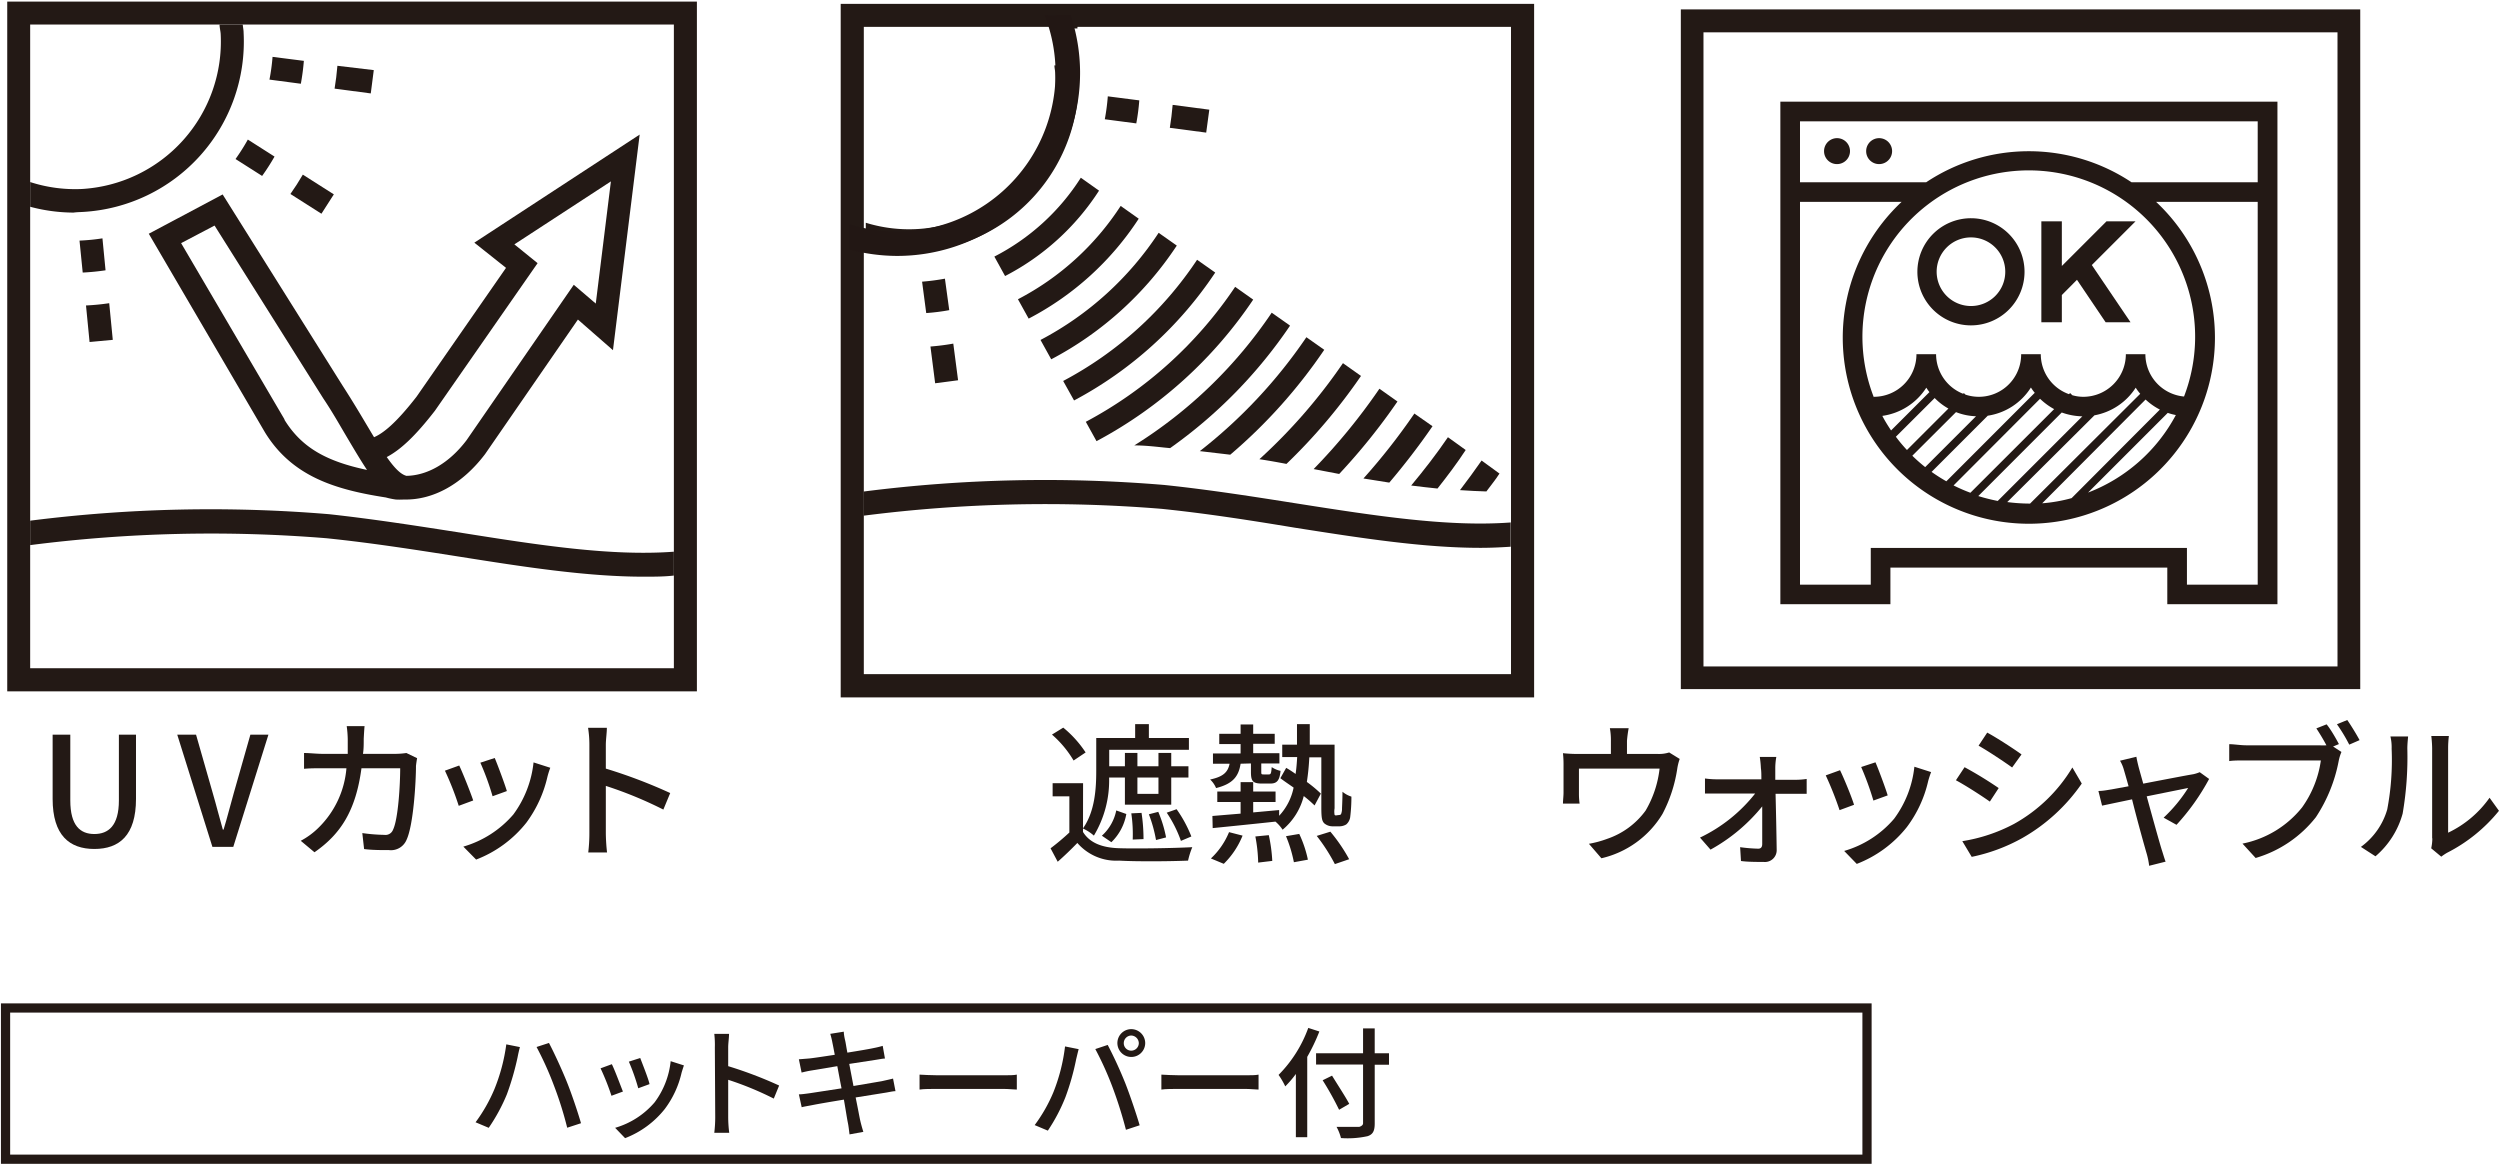
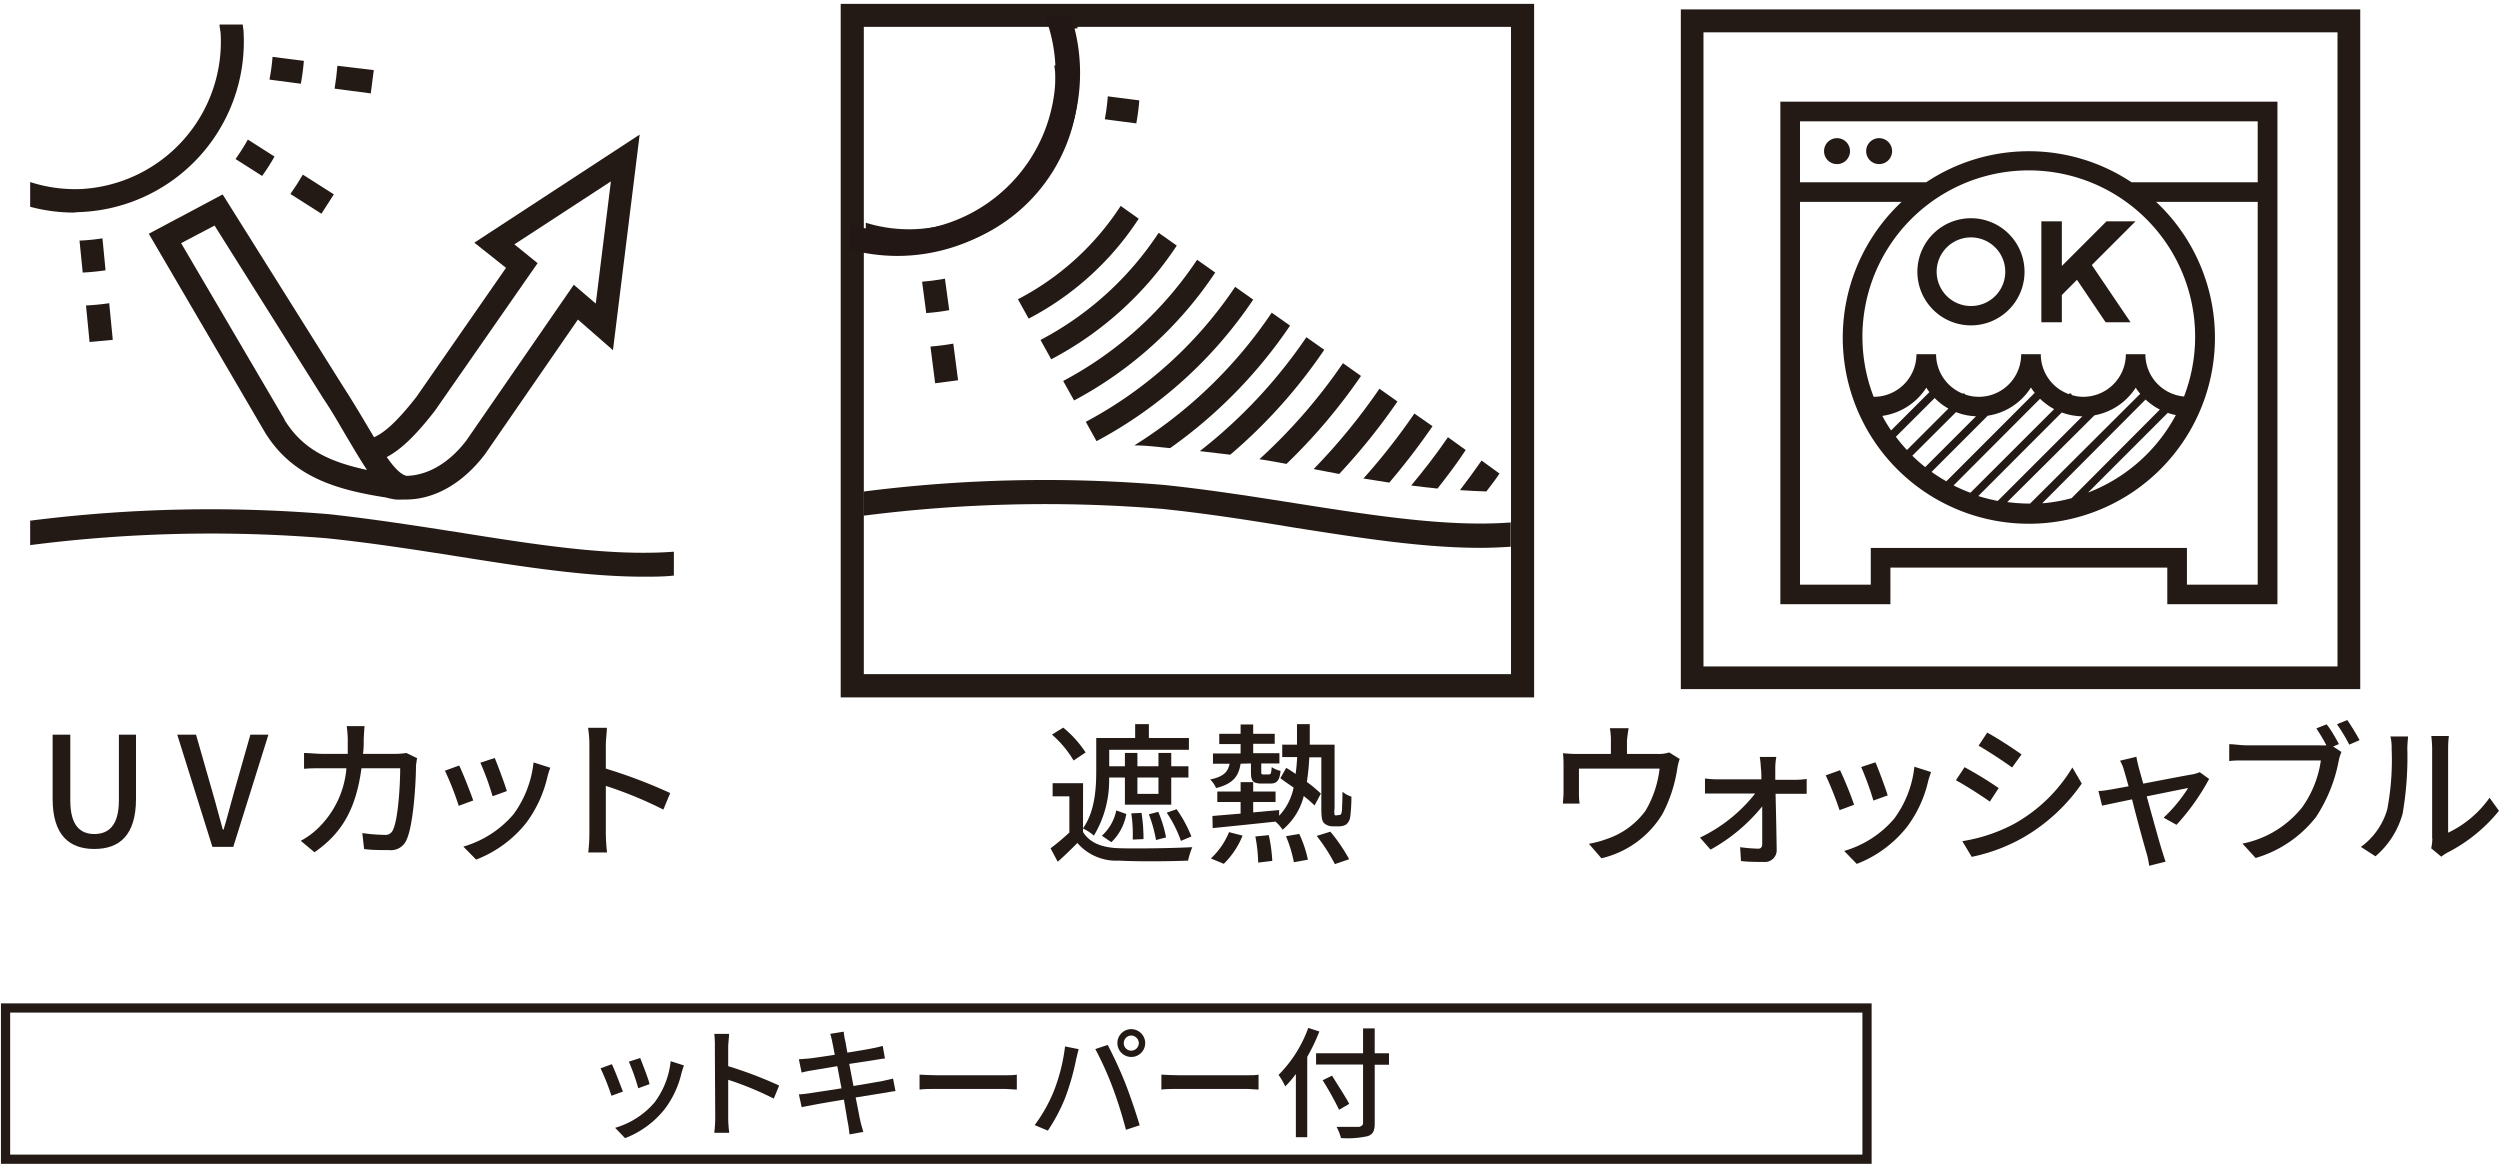
<svg xmlns="http://www.w3.org/2000/svg" height="124" viewBox="0 0 266 124" width="266">
  <path d="m.59 107.25h198.06v16.09h-198.06z" fill="none" stroke="#231915" stroke-miterlimit="10" stroke-width=".98" />
  <g fill="#231915">
-     <path d="m53.87 111.12 1.45.29c-.09.32-.2.81-.25 1.09a29.21 29.21 0 0 1 -1.14 3.94 19.11 19.11 0 0 1 -1.93 3.56l-1.4-.59a16.85 16.85 0 0 0 2-3.51 19.44 19.44 0 0 0 1.27-4.78zm3.22.28 1.32-.43c.53 1 1.37 2.82 1.89 4.11s1.17 3.22 1.52 4.43l-1.47.48a38.32 38.32 0 0 0 -1.4-4.46 34.56 34.56 0 0 0 -1.86-4.13z" />
    <path d="m66.28 116.14-1.22.45a25 25 0 0 0 -1.16-2.92l1.2-.44c.3.59.9 2.21 1.18 2.91zm6.24-2a10.18 10.18 0 0 1 -1.79 3.86 9.94 9.94 0 0 1 -4.22 3.1l-1.06-1.1a8.71 8.71 0 0 0 4.2-2.71 8.85 8.85 0 0 0 1.71-4.38l1.41.45c-.12.35-.19.58-.25.78zm-3.41 1.21-1.2.44a22 22 0 0 0 -1-2.83l1.21-.39c.2.54.88 2.22.99 2.78z" />
    <path d="m76.06 111.47a10.31 10.31 0 0 0 -.06-1.47h1.57c0 .42-.09 1-.09 1.44v2a43.8 43.8 0 0 1 5.42 2.06l-.57 1.39a33.72 33.72 0 0 0 -4.85-2v4a13.68 13.68 0 0 0 .11 1.64h-1.59a14.16 14.16 0 0 0 .1-1.64z" />
    <path d="m88.34 110 1.44-.23c0 .24.07.64.14.92s.11.64.24 1.31c1.17-.19 2.26-.37 2.76-.48a9.92 9.92 0 0 0 1-.24l.24 1.35c-.23 0-.66.09-1 .14l-2.8.43.45 2.35 3-.51c.49-.11.91-.2 1.21-.28l.26 1.34c-.29 0-.75.12-1.24.19l-3 .48c.24 1.15.41 2.11.49 2.46s.21.82.33 1.2l-1.47.27c-.06-.46-.1-.87-.18-1.25s-.21-1.25-.42-2.45c-1.4.23-2.69.45-3.29.57s-.91.16-1.2.24l-.3-1.37c.32 0 .86-.08 1.22-.13l3.32-.51c-.16-.8-.31-1.62-.45-2.36l-2.69.45c-.39.06-.7.13-1.11.23l-.29-1.41 1.12-.09c.47-.05 1.54-.21 2.7-.39-.12-.64-.21-1.1-.25-1.28a8.56 8.56 0 0 0 -.23-.95z" />
    <path d="m99.75 114.41h7c.62 0 1.12 0 1.44-.07v1.59c-.28 0-.87-.07-1.44-.07h-7c-.71 0-1.47 0-1.91.07v-1.59c.42.02 1.22.07 1.91.07z" />
    <path d="m113.32 111.34 1.45.29c-.09.32-.2.81-.27 1.09a26.44 26.44 0 0 1 -1.13 4 18.72 18.72 0 0 1 -1.88 3.58l-1.4-.59a16.41 16.41 0 0 0 2-3.52 19.25 19.25 0 0 0 1.23-4.85zm3.22.28 1.32-.44a45.31 45.31 0 0 1 1.89 4.12c.48 1.23 1.16 3.23 1.51 4.43l-1.46.48a45.09 45.09 0 0 0 -1.4-4.46 33.86 33.86 0 0 0 -1.86-4.13zm3.82-2.12a1.49 1.49 0 0 1 1.49 1.49 1.48 1.48 0 1 1 -1.49-1.49zm0 2.29a.81.81 0 0 0 .81-.8.83.83 0 0 0 -.81-.81.81.81 0 0 0 -.79.81.79.79 0 0 0 .79.8z" />
    <path d="m125.48 114.41h7c.61 0 1.11 0 1.43-.07v1.59c-.28 0-.87-.07-1.43-.07h-7c-.71 0-1.48 0-1.91.07v-1.59c.43.02 1.21.07 1.91.07z" />
    <path d="m140.38 109.75a20.21 20.21 0 0 1 -1.29 2.7v8.55h-1.21v-6.73a10.68 10.68 0 0 1 -1.13 1.32 7.82 7.82 0 0 0 -.71-1.22 13.73 13.73 0 0 0 3.16-5zm7.41 3.54h-1.52v6.25c0 .83-.22 1.17-.76 1.35a9.89 9.89 0 0 1 -2.83.2 5.17 5.17 0 0 0 -.47-1.19h2.41s.41-.1.41-.38v-6.25h-5v-1.2h5v-2.65h1.24v2.65h1.52zm-5.31 4.79a32.12 32.12 0 0 0 -1.75-3.14l1-.49c.61 1 1.44 2.26 1.83 3z" />
    <path d="m173.11 78.83v1.39h3.28a3.54 3.54 0 0 0 1.21-.16l1.12.69a5.81 5.81 0 0 0 -.27 1.11 15.13 15.13 0 0 1 -1.56 4.74 10.3 10.3 0 0 1 -6.5 4.72l-1.33-1.54a11 11 0 0 0 1.95-.53 8.38 8.38 0 0 0 4.08-3 11.32 11.32 0 0 0 1.49-4.47h-8.58v2.65a7.12 7.12 0 0 0 .07 1.07h-1.77c0-.34.06-.81.06-1.16v-2.89a11.59 11.59 0 0 0 -.06-1.31 15 15 0 0 0 1.57.08h3.53v-1.39a7.07 7.07 0 0 0 -.11-1.35h2a12.81 12.81 0 0 0 -.18 1.35z" />
    <path d="m188.89 81.79v1.18h2.16a7.78 7.78 0 0 0 1.18-.09v1.58h-1.14-2.17c.05 2 .1 4.44.12 6a1.25 1.25 0 0 1 -1.38 1.25c-.71 0-1.74 0-2.42-.1l-.09-1.47a16.81 16.81 0 0 0 1.93.16c.29 0 .42-.18.42-.5 0-.93 0-2.45 0-4a18.64 18.64 0 0 1 -5.5 4.6l-1.12-1.28a16.52 16.52 0 0 0 5.87-4.69h-4c-.43 0-.92 0-1.34 0v-1.6a9.29 9.29 0 0 0 1.31.09h4.69c0-.47 0-.85-.05-1.18a10.82 10.82 0 0 0 -.12-1.2h1.76a6.74 6.74 0 0 0 -.11 1.25z" />
    <path d="m197.27 85.63-1.54.57a36.11 36.11 0 0 0 -1.47-3.7l1.52-.55c.37.75 1.22 2.79 1.49 3.68zm7.89-2.53a12.91 12.91 0 0 1 -2.27 4.9 12.6 12.6 0 0 1 -5.33 3.92l-1.34-1.38a11 11 0 0 0 5.31-3.42 11.25 11.25 0 0 0 2.16-5.54l1.78.57c-.15.4-.24.69-.31.95zm-4.31 1.53-1.52.55a31.49 31.49 0 0 0 -1.3-3.57l1.52-.5c.3.68 1.09 2.8 1.3 3.52z" />
    <path d="m212.66 83.85-.94 1.44c-.86-.61-2.58-1.72-3.61-2.27l.92-1.39a41.82 41.82 0 0 1 3.63 2.22zm1.64 3.81a16.68 16.68 0 0 0 6.2-6l1 1.71a19.23 19.23 0 0 1 -6.33 5.8 18.79 18.79 0 0 1 -5.38 2l-1-1.67a17.56 17.56 0 0 0 5.51-1.84zm.79-7.39-1 1.39c-.83-.6-2.56-1.75-3.57-2.32l.92-1.39c1.06.57 2.89 1.77 3.65 2.32z" />
    <path d="m227.55 81.61c.1.38.28 1 .49 1.77 2.18-.42 4.73-.91 5.31-1a3.85 3.85 0 0 0 .7-.22l1 .72a23.83 23.83 0 0 1 -3.47 4.88l-1.37-.76a15.84 15.84 0 0 0 2.61-3.16l-4.41.89c.63 2.29 1.38 5 1.62 5.75.1.3.27.89.39 1.2l-1.75.44a7.86 7.86 0 0 0 -.26-1.28c-.23-.79-1-3.52-1.56-5.79l-3.19.67-.39-1.56c.47 0 .89-.09 1.41-.17l1.8-.33c-.21-.76-.39-1.38-.49-1.72a3.94 3.94 0 0 0 -.42-1l1.74-.42c.05.3.14.69.24 1.09z" />
    <path d="m248.86 79.17-.62.26.89.58a4.72 4.72 0 0 0 -.29.94 16.4 16.4 0 0 1 -2.43 6 12.68 12.68 0 0 1 -6.41 4.34l-1.4-1.53a10.82 10.82 0 0 0 6.34-3.85 11.31 11.31 0 0 0 2-5h-8c-.68 0-1.33 0-1.75.07v-1.8c.47 0 1.23.12 1.77.12h7.84a4.78 4.78 0 0 0 .73 0c-.31-.6-.73-1.28-1.07-1.8l1.09-.43c.45.54.98 1.48 1.31 2.1zm2.2-.42-1.1.48a17.35 17.35 0 0 0 -1.31-2.17l1.1-.45c.39.56.99 1.54 1.31 2.14z" />
    <path d="m254 86.13a28 28 0 0 0 .47-6.46 4.9 4.9 0 0 0 -.13-1.31h1.88c0 .13-.08.72-.08 1.29a35.3 35.3 0 0 1 -.5 6.92 9.15 9.15 0 0 1 -2.89 4.54l-1.55-1a7.49 7.49 0 0 0 2.8-3.98zm4.78 3.07v-9.6a12.53 12.53 0 0 0 -.09-1.29h1.87a11 11 0 0 0 -.08 1.29v9a11.37 11.37 0 0 0 4.41-3.72l1 1.39a17 17 0 0 1 -5.53 4.47 5.61 5.61 0 0 0 -.61.41l-1.07-.89a5.06 5.06 0 0 0 .12-1.06z" />
    <path d="m178.84 73.32h72.29v-72.32h-72.29zm69.87-2.41h-67.46v-67.47h67.46z" />
    <path d="m201.14 60.39h29.46v3.9h11.72v-53.47h-52.89v53.47h11.71zm39.08-47.48v6.48h-13.43a19.72 19.72 0 0 0 -21.84 0h-13.43v-6.48zm-34.37 29.44a6.37 6.37 0 0 0 1.46 1.12l-4.41 4.41a16 16 0 0 1 -1.18-1.41zm-4.64 3.45c-.33-.5-.65-1-.93-1.55a6.66 6.66 0 0 0 4.68-3 5.59 5.59 0 0 0 .33.47zm6.91-1.95a6.27 6.27 0 0 0 2.13.44l-5.41 5.41a17.43 17.43 0 0 1 -1.37-1.21zm3.38.38a6.58 6.58 0 0 0 4.59-3 5 5 0 0 0 .47.64l-.07-.07-9.4 9.41a18.35 18.35 0 0 1 -1.57-1zm5.56-1.8a7.06 7.06 0 0 0 1.5 1.1l-8.91 8.9a17.92 17.92 0 0 1 -1.79-.78zm2.31 1.46a6.92 6.92 0 0 0 2.19.41l-9 9a19.57 19.57 0 0 1 -2.07-.52zm3.48.3a6.63 6.63 0 0 0 4.39-2.94 5.2 5.2 0 0 0 .48.65l-11.72 11.68h-.17a18.78 18.78 0 0 1 -2.26-.16zm5.44-1.68a6.73 6.73 0 0 0 1.52 1.07l-9.39 9.42a16.27 16.27 0 0 1 -3.13.55zm2.36 1.42a5.7 5.7 0 0 0 .86.23 17.81 17.81 0 0 1 -9.34 8.25zm-2.37-6.24h-2.09a4.53 4.53 0 0 1 -4.52 4.53 4.21 4.21 0 0 1 -1.18-.17l-.23-.23-.12.12a4.51 4.51 0 0 1 -3-4.25h-2.09a4.5 4.5 0 0 1 -5.92 4.3l-.18-.17-.07.08a4.53 4.53 0 0 1 -2.88-4.21h-2.09a4.53 4.53 0 0 1 -4.53 4.53v.06a17.7 17.7 0 1 1 33-.09 4.52 4.52 0 0 1 -4.11-4.5m-29.22 24.52h-7.53v-40.73h10.81a19.8 19.8 0 1 0 27.08 0h10.81v40.73h-7.53v-3.91h-33.64z" />
    <path d="m195.46 17.46a1.38 1.38 0 1 0 -1.38-1.37 1.37 1.37 0 0 0 1.38 1.37" />
    <path d="m199.94 17.46a1.38 1.38 0 1 0 -1.38-1.37 1.37 1.37 0 0 0 1.38 1.37" />
    <path d="m227.22 23.55h-3.09l-4.75 4.75v-4.75h-2.18v10.74h2.18v-2.9l1.61-1.62 3.05 4.52h2.65l-4.12-6.09z" />
    <path d="m209.72 23.22a5.7 5.7 0 1 0 5.69 5.69 5.7 5.7 0 0 0 -5.69-5.69m0 9.34a3.65 3.65 0 1 1 3.64-3.65 3.64 3.64 0 0 1 -3.64 3.65" />
-     <path d="m25.41.17h-24.64v73.39h73.38v-73.39zm46.29 51v2.53 17.4h-68.49v-68.49h68.49z" />
    <path d="m8.82 22.55a18.15 18.15 0 0 0 17.1-19.07c0-.29-.07-.58-.09-.87h-2.47c0 .33.1.67.12 1a15.71 15.71 0 0 1 -14.79 16.5 15.54 15.54 0 0 1 -5.48-.74v2.63a18.07 18.07 0 0 0 4.62.62c.33-.05.66-.05.99-.07z" />
    <path d="m49.22 56.71c-4.6-.72-9.37-1.47-14.21-2a152.17 152.17 0 0 0 -31.8.69v2.6a151.33 151.33 0 0 1 31.54-.73c4.77.49 9.49 1.23 14.07 1.95 6.93 1.1 13.61 2.14 19.68 2.14 1.09 0 2.15 0 3.2-.12v-2.54c-6.64.5-14.37-.7-22.48-1.99z" />
    <path d="m9.15 32.5.38 3.89 2.47-.23-.38-3.9a24.38 24.38 0 0 1 -2.43.24" />
    <path d="m30.9 20.64 3.3 2.1 1.32-2.06-3.3-2.1c-.41.71-.85 1.39-1.32 2.06" />
    <path d="m39.77 7.46-3.87-.46q-.1 1.23-.3 2.43l3.85.51z" />
    <path d="m10.9 25.36a21.68 21.68 0 0 1 -2.44.24l.34 3.4a24.38 24.38 0 0 0 2.43-.24z" />
    <path d="m29.21 16.66-2.84-1.81a21.22 21.22 0 0 1 -1.31 2.07l2.83 1.8a23.24 23.24 0 0 0 1.32-2.06" />
    <path d="m32.37 6.48-3.37-.43a21.35 21.35 0 0 1 -.33 2.42l3.34.44a24.07 24.07 0 0 0 .32-2.43" />
    <path d="m50.47 25.82 3.37 2.68-9.52 13.71c-2.23 2.87-3.56 3.89-4.52 4.31-.27-.44-.53-.89-.82-1.37-.74-1.25-1.58-2.65-2.55-4.15l-12.74-20.31-7.86 4.18 12.36 21.13c2.89 4.71 7.5 6.1 12.86 6.93a8.13 8.13 0 0 0 1.07.22 7.32 7.32 0 0 0 .81 0h.11c3.07.05 6.15-1.64 8.57-4.83l9.88-14.32 3.73 3.26 2.84-22.94zm-20.2 18.8-11-18.75 3.56-1.87 11.56 18.38c1 1.49 1.77 2.87 2.5 4.1s1.49 2.52 2.16 3.52c-4.2-.89-6.91-2.3-8.78-5.33m30.78-14.37-11.41 16.54c-1.84 2.43-4.15 3.75-6.39 3.79-.64-.16-1.32-.89-2.1-2 1.54-.81 3.11-2.33 5.12-4.92l10.93-15.71-2.47-2 10.27-6.7-1.61 13z" />
    <path d="m5.6 85v-6.83h1.88v7c0 2.69 1.07 3.57 2.56 3.57s2.61-.88 2.61-3.57v-7h1.82v6.83c0 3.89-1.78 5.33-4.43 5.33s-4.44-1.45-4.44-5.33z" />
    <path d="m18.86 78.17h2l1.77 6.19c.4 1.36.68 2.53 1.08 3.91h.08c.42-1.38.7-2.55 1.09-3.91l1.76-6.19h1.92l-3.74 11.94h-2.22z" />
    <path d="m38.7 78.62c0 .55 0 1.09-.08 1.59h3.5a8.61 8.61 0 0 0 1.12-.09l1.14.55c-.05.27-.1.63-.12.82 0 1.64-.26 6.27-1 7.86a1.8 1.8 0 0 1 -1.88 1.1c-.87 0-1.81 0-2.64-.11l-.19-1.7a19 19 0 0 0 2.34.19.86.86 0 0 0 .93-.55c.55-1.13.76-4.79.76-6.54h-4.12c-.6 4.5-2.2 7-5 8.94l-1.46-1.22a8 8 0 0 0 1.86-1.36 10 10 0 0 0 3-6.36h-2.51c-.6 0-1.37 0-2 .06v-1.68c.61 0 1.34.09 2 .09h2.65c0-.48 0-1 0-1.55a11.29 11.29 0 0 0 -.11-1.4h1.9c-.04.38-.07.98-.09 1.36z" />
    <path d="m50.35 85.17-1.54.57a31.34 31.34 0 0 0 -1.47-3.74l1.52-.55c.38.79 1.19 2.83 1.49 3.72zm7.9-2.53a13.14 13.14 0 0 1 -2.25 4.9 12.56 12.56 0 0 1 -5.34 3.92l-1.36-1.38a11.09 11.09 0 0 0 5.32-3.42 11.34 11.34 0 0 0 2.15-5.54l1.78.57a9.56 9.56 0 0 0 -.3.95zm-4.32 1.53-1.52.55a28 28 0 0 0 -1.3-3.57l1.53-.5c.29.68 1.08 2.8 1.29 3.52z" />
    <path d="m62.71 79.26a11.42 11.42 0 0 0 -.14-1.82h2c0 .54-.11 1.25-.11 1.82v2.52a54.45 54.45 0 0 1 6.85 2.6l-.73 1.76a42.4 42.4 0 0 0 -6.12-2.52v5a19.49 19.49 0 0 0 .13 2.08h-2a17.37 17.37 0 0 0 .12-2.08z" />
    <path d="m115.23 88.52c.71 1.15 2 1.67 3.82 1.73s5.74 0 7.81-.11a8.59 8.59 0 0 0 -.45 1.43c-1.91.08-5.43.11-7.34 0a5.46 5.46 0 0 1 -4.44-1.88c-.65.67-1.33 1.33-2.09 2l-.76-1.43a25.41 25.41 0 0 0 2-1.68v-3.85h-1.78v-1.4h3.24zm-1-7.6a11.18 11.18 0 0 0 -2.3-2.76l1.2-.74a11.67 11.67 0 0 1 2.38 2.64zm3.78 1.81a11.41 11.41 0 0 1 -1.62 6.18 4.7 4.7 0 0 0 -1.17-.76c1.3-1.82 1.42-4.31 1.42-6.16v-3.47h4.14v-1.47h1.46v1.47h4.26v1.26h-8.48v1.75h1.67v-1.42h1.33v1.42h2.24v-1.42h1.36v1.42h1.83v1.2h-1.83v2.89h-4.93v-2.89zm-.77 6.19a4.93 4.93 0 0 0 1.53-2.69l1.07.38a5.48 5.48 0 0 1 -1.59 3zm3.28.41a15.12 15.12 0 0 0 -.15-2.79l1.09-.05a18.76 18.76 0 0 1 .21 2.79zm.5-6.6v1.74h2.24v-1.74zm1.98 6.65a14.77 14.77 0 0 0 -.76-2.74l1-.26a13.4 13.4 0 0 1 .83 2.72zm2.19-3.28a13.47 13.47 0 0 1 1.57 2.9l-1.11.47a13 13 0 0 0 -1.51-3z" />
    <path d="m132 81.26c-.21 1.34-.81 2.14-2.61 2.59a2.66 2.66 0 0 0 -.63-.91c1.41-.3 1.89-.79 2.07-1.68h-1.77v-1.09h2.94v-1h-2.27v-1.09h2.27v-1h1.34v1h2.29v1.06h-2.29v1h2.79v1.09h-1.93v.87c0 .26 0 .3.24.3h.56c.21 0 .26-.09.31-.78a2.67 2.67 0 0 0 .94.4c-.1 1.06-.41 1.35-1.09 1.35h-.89c-1 0-1.17-.28-1.17-1.25v-.89zm-3.16 10.08a7.93 7.93 0 0 0 1.93-2.8l1.44.37a8.77 8.77 0 0 1 -2 3zm13.59-4.62a.36.36 0 0 0 .25-.08 1.54 1.54 0 0 0 .11-.5c0-.33.05-1 .05-1.9a2.76 2.76 0 0 0 .95.52 17.56 17.56 0 0 1 -.13 2.19 1.27 1.27 0 0 1 -.42.77 1.42 1.42 0 0 1 -.77.2h-.67a1.35 1.35 0 0 1 -.91-.33c-.22-.24-.3-.53-.3-1.65v-5.36h-1.28a25 25 0 0 1 -.26 2.62 13.51 13.51 0 0 1 1.49 1.24l-.67 1.26a12.82 12.82 0 0 0 -1.15-1 6.8 6.8 0 0 1 -2.25 3.58 4.23 4.23 0 0 0 -.76-.86c-2.42.26-4.88.51-6.68.69l-.03-1.29 3-.25v-1.24h-2.48v-1.11h2.48v-1h1.34v1h2.38v1.11h-2.38v1.11l2.76-.25v.61a6.18 6.18 0 0 0 1.54-3c-.48-.34-1-.68-1.41-1l.62-1.1a10.89 10.89 0 0 1 1 .65c.09-.57.13-1.17.17-1.8h-1.59v-1.32h1.57c0-.69 0-1.42 0-2.18h1.36v2.18h2.64v6.77a2.09 2.09 0 0 0 0 .7.18.18 0 0 0 .16.06zm-7.43 2.14a16.63 16.63 0 0 1 .37 2.74l-1.5.18a16.41 16.41 0 0 0 -.3-2.78zm3.24-.13a12.26 12.26 0 0 1 .92 2.74l-1.49.27a14.19 14.19 0 0 0 -.84-2.77zm3.31-.24a17.77 17.77 0 0 1 2 2.93l-1.52.52a19.16 19.16 0 0 0 -1.93-3z" />
    <path d="m99 36.87.5 3.91 2.44-.32-.51-3.9a24.44 24.44 0 0 1 -2.43.31" />
-     <path d="m128.67 11.67-3.9-.51c-.07.82-.17 1.64-.3 2.44l3.87.51z" />
    <path d="m100.54 29.65a23.7 23.7 0 0 1 -2.43.32l.44 3.34a21.81 21.81 0 0 0 2.45-.31z" />
    <path d="m121.22 10.68-3.35-.43a22.31 22.31 0 0 1 -.32 2.44l3.35.44a22.18 22.18 0 0 0 .32-2.45" />
-     <path d="m116.93 20.28-1.93-1.37a23.74 23.74 0 0 1 -9.2 8.39l1.14 2.07a26.18 26.18 0 0 0 10-9.09" />
    <path d="m108.31 31.84 1.14 2.06a31.12 31.12 0 0 0 11.71-10.63l-1.92-1.36a28.93 28.93 0 0 1 -10.93 9.93" />
    <path d="m110.71 36.17 1.14 2.06a36.16 36.16 0 0 0 13.36-12.1l-1.93-1.36a33.87 33.87 0 0 1 -12.57 11.4" />
    <path d="m113.13 40.55 1.15 2.06a41.32 41.32 0 0 0 15.02-13.61l-1.93-1.36a39 39 0 0 1 -14.24 12.89" />
    <path d="m115.53 44.88 1.14 2.06a46.32 46.32 0 0 0 16.67-15.06l-1.92-1.36a44 44 0 0 1 -15.89 14.36" />
    <path d="m137.24 34.63-1.93-1.36a48.62 48.62 0 0 1 -14.62 14.12c1.08 0 2.15.12 3.18.23l.63.06a50.83 50.83 0 0 0 12.74-13" />
    <path d="m140.93 37.24-1.93-1.36a53.45 53.45 0 0 1 -11.34 12.12l3.24.38a55.49 55.49 0 0 0 10-11.16" />
    <path d="m144.81 40-1.92-1.36a58.16 58.16 0 0 1 -8.89 10.22c1 .15 1.93.32 2.88.5a60.17 60.17 0 0 0 7.93-9.36" />
    <path d="m146.77 41.36a64 64 0 0 1 -7 8.55l2.72.52a65.79 65.79 0 0 0 6.2-7.71z" />
    <path d="m150.49 44a67 67 0 0 1 -5.42 6.91l2.75.44a74.3 74.3 0 0 0 4.6-6z" />
    <path d="m154.06 46.52c-1.21 1.78-2.53 3.48-3.91 5.14 1 .12 1.88.23 2.8.32 1.05-1.33 2.08-2.69 3-4.1z" />
    <path d="m159.56 50.4-1.92-1.4c-.74 1.07-1.51 2.12-2.3 3.15 1 .07 1.89.11 2.81.14.47-.64 1-1.27 1.41-1.93" />
    <path d="m97.55 26.83a18.24 18.24 0 0 0 17.19-19.17c0-.23 0-.47-.08-.7h-2.47c0 .28.08.55.09.84a15.59 15.59 0 0 1 -20.16 15.9v2.57a17.55 17.55 0 0 0 4.44.59z" />
    <path d="m114.23.41h-24.78v73.79h73.78v-73.79zm46.54 51.25v20.07h-68.86v-68.87h20.26a.88.88 0 0 0 0 .17h2.47s0-.11 0-.17h46.13z" />
    <path d="m138.17 53.6c-4.63-.73-9.42-1.49-14.29-2a152.47 152.47 0 0 0 -32 .7v2.57a152.27 152.27 0 0 1 31.71-.73c4.79.49 9.55 1.24 14.14 2 7 1.1 13.69 2.15 19.79 2.15 1.1 0 2.17-.05 3.22-.12v-2.58c-6.65.5-14.42-.71-22.57-1.99z" />
  </g>
  <path d="m111.15 1.63a16.85 16.85 0 0 1 -15.73 23 16.72 16.72 0 0 1 -5-.76v2.69a19.8 19.8 0 0 0 5 .67 19.46 19.46 0 0 0 18.5-25.62z" fill="#221714" />
</svg>